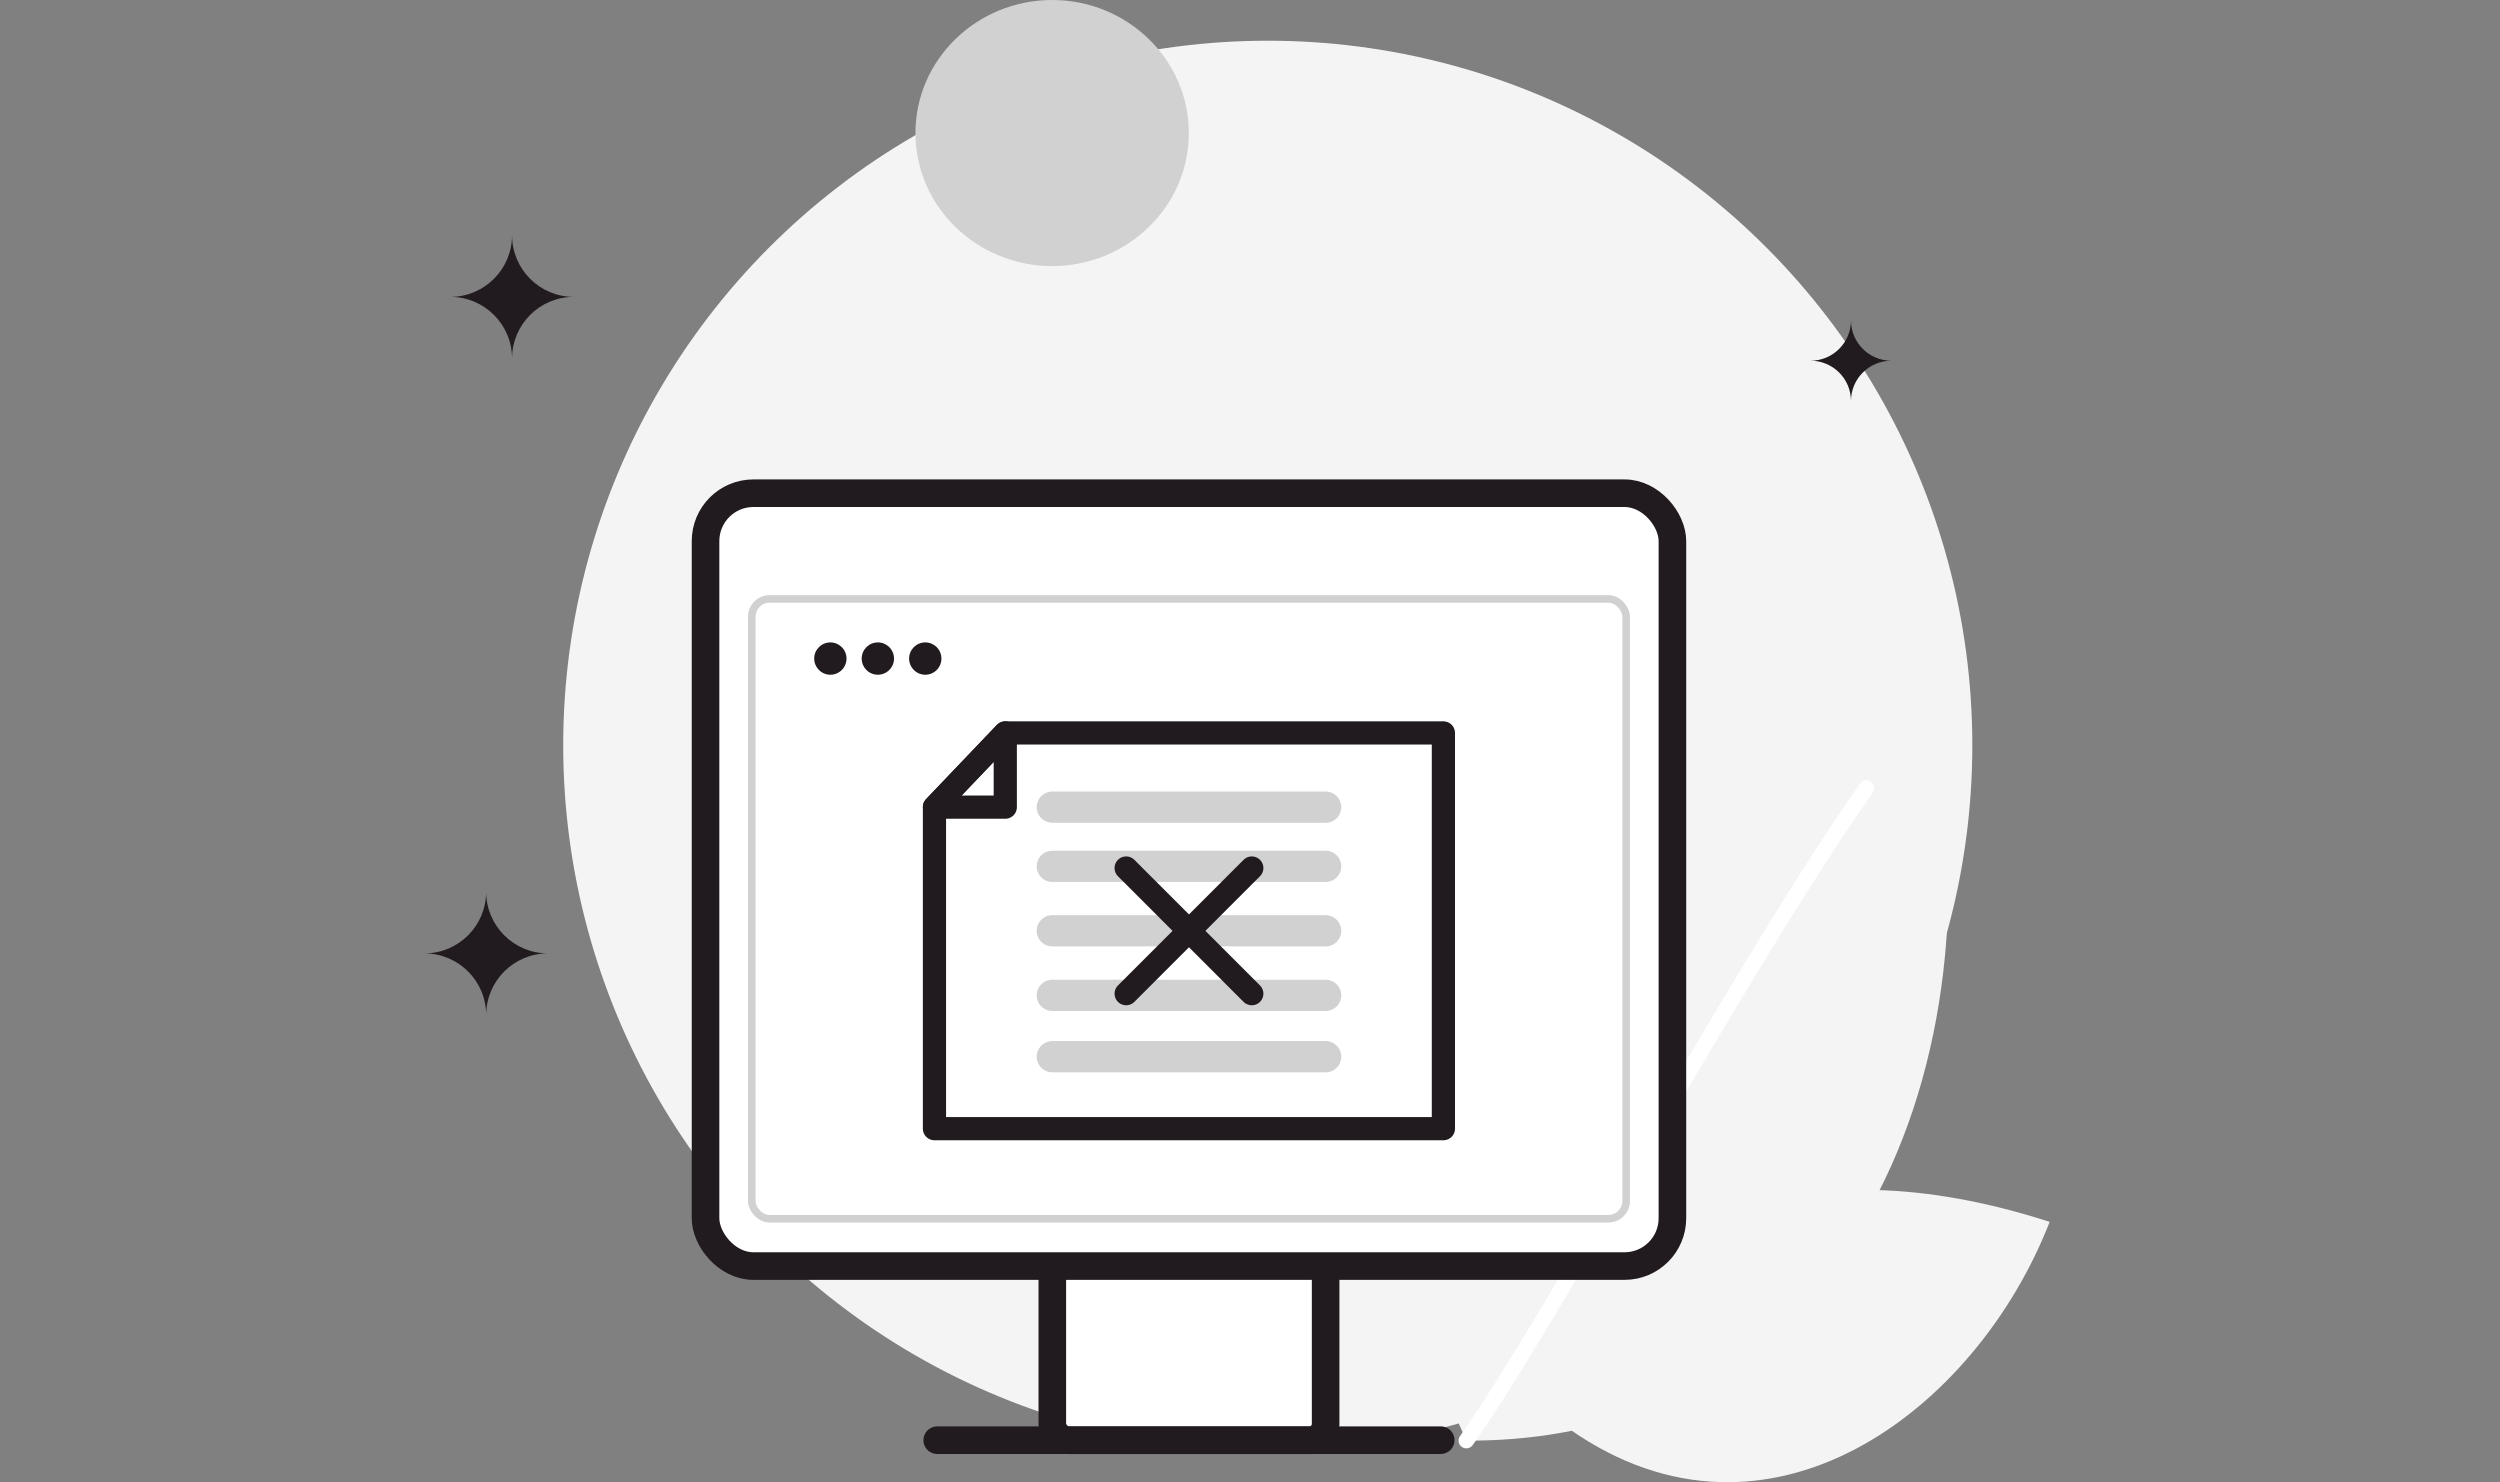
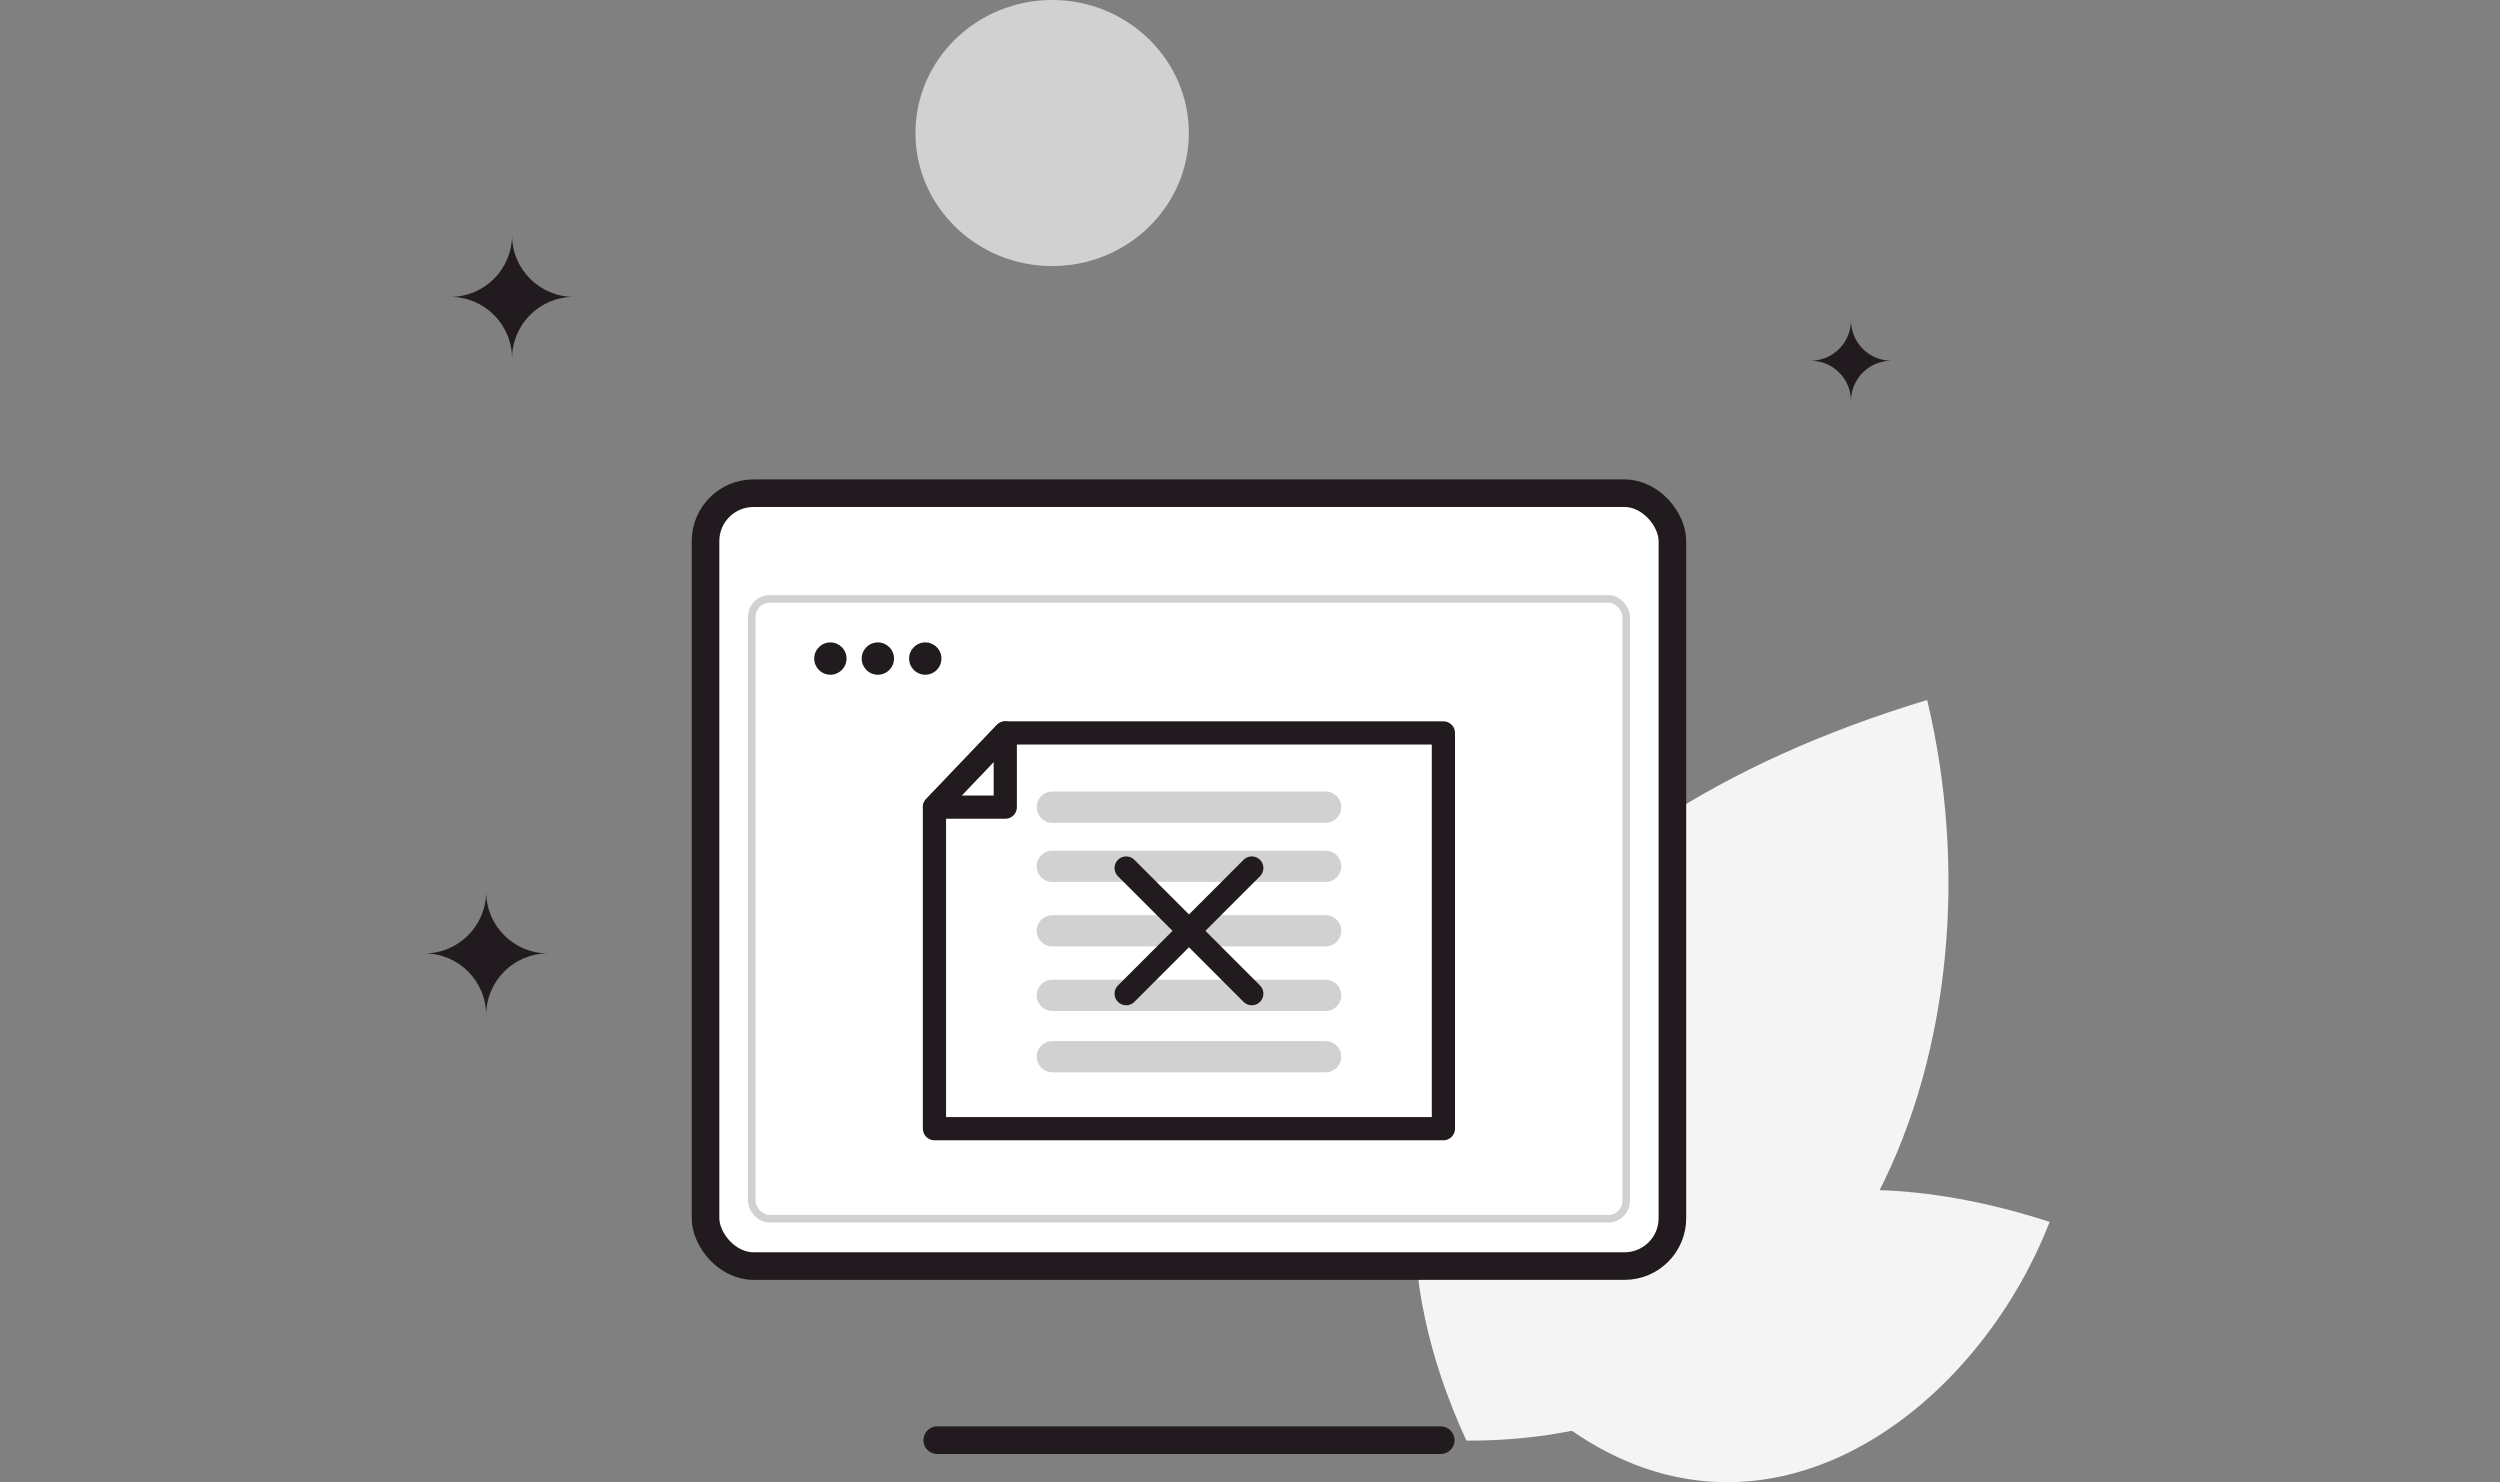
<svg xmlns="http://www.w3.org/2000/svg" viewBox="0 0 280 166">
  <rect x="0" y="0" width="280" height="166" fill="#808080" stroke="none" />
  <defs>
    <style>
      .cls-1 {
        stroke-miterlimit: 10;
        stroke-width: .85px;
      }

      .cls-1, .cls-2, .cls-3, .cls-4 {
        fill: none;
      }

      .cls-1, .cls-3 {
        stroke: #d1d1d1;
      }

      .cls-5 {
        fill: #f4f4f4;
      }

      .cls-6, .cls-7 {
        fill: #fff;
      }

      .cls-8 {
        fill: #d1d1d1;
      }

      .cls-9 {
        fill: #211a1e;
      }

      .cls-10 {
        mix-blend-mode: multiply;
      }

      .cls-2 {
        stroke-width: 2.6px;
      }

      .cls-2, .cls-3, .cls-7, .cls-4 {
        stroke-linecap: round;
        stroke-linejoin: round;
      }

      .cls-2, .cls-7, .cls-4 {
        stroke: #211a1e;
      }

      .cls-3 {
        stroke-width: 3.5px;
      }

      .cls-11 {
        isolation: isolate;
      }

      .cls-7, .cls-4 {
        stroke-width: 3.09px;
      }
    </style>
  </defs>
  <g class="cls-11">
    <g id="Layer_1" data-name="Layer 1">
      <g>
-         <circle class="cls-5" cx="141.99" cy="83.47" r="78.91" />
        <g class="cls-10">
          <path class="cls-5" d="M175.85,160.11c4.27-24.34,26.01-32.21,53.71-23.26-8.24,21.2-31.56,38.74-53.71,23.26Z" />
          <g>
            <path class="cls-5" d="M164.24,161.35c-17.28-37.46,5.09-68.92,51.6-82.95,8.84,36.92-6.51,83.14-51.6,82.95Z" />
-             <path class="cls-6" d="M209.86,88.55c-.03,.07-.06,.15-.11,.21-8.23,11.79-17.93,28.4-26.49,43.06-7.08,12.12-13.76,23.56-18.32,30.03-.28,.39-.82,.49-1.21,.21-.39-.28-.49-.82-.21-1.21,4.51-6.41,11.18-17.82,18.24-29.91,8.58-14.69,18.29-31.33,26.56-43.18,.27-.39,.82-.49,1.21-.21,.33,.23,.45,.64,.32,1Z" />
+             <path class="cls-6" d="M209.86,88.55Z" />
          </g>
        </g>
        <path class="cls-8" d="M117.84,29.8c-8.44,0-15.31-6.68-15.31-14.9S109.4,0,117.84,0s15.31,6.68,15.31,14.9-6.87,14.9-15.31,14.9Z" />
        <path class="cls-9" d="M202.79,40.4h0c2.5,0,4.52-2.03,4.52-4.52h0c0,2.5,2.03,4.52,4.52,4.52h0c-2.5,0-4.52,2.03-4.52,4.52h0c0-2.5-2.03-4.52-4.52-4.52Z" />
        <path class="cls-9" d="M50.44,33.25h0c3.82,0,6.91-3.1,6.91-6.91h0c0,3.82,3.1,6.91,6.91,6.91h0c-3.82,0-6.91,3.1-6.91,6.91h0c0-3.82-3.1-6.91-6.91-6.91Z" />
        <g>
-           <rect class="cls-7" x="117.86" y="125.22" width="30.61" height="36.09" rx="1.84" ry="1.84" />
          <rect class="cls-7" x="79.02" y="55.24" width="108.29" height="86.56" rx="5.36" ry="5.36" />
          <rect class="cls-1" x="84.2" y="67.08" width="97.93" height="69.42" rx="2" ry="2" />
          <line class="cls-4" x1="161.36" y1="161.3" x2="104.97" y2="161.3" />
          <g>
            <circle class="cls-9" cx="93" cy="73.76" r="1.81" />
            <circle class="cls-9" cx="98.32" cy="73.76" r="1.81" />
            <circle class="cls-9" cx="103.63" cy="73.76" r="1.81" />
          </g>
          <g>
            <polygon class="cls-2" points="161.66 126.41 104.66 126.41 104.66 90.4 112.59 82.09 161.66 82.09 161.66 126.41" />
            <polygon class="cls-2" points="112.59 90.4 104.66 90.4 112.59 82.09 112.59 90.4" />
          </g>
          <g>
            <line class="cls-3" x1="117.86" y1="97.03" x2="148.47" y2="97.03" />
            <line class="cls-3" x1="117.86" y1="90.4" x2="148.47" y2="90.4" />
            <line class="cls-3" x1="117.86" y1="104.25" x2="148.47" y2="104.25" />
            <line class="cls-3" x1="117.86" y1="111.48" x2="148.47" y2="111.48" />
            <line class="cls-3" x1="117.86" y1="118.35" x2="148.47" y2="118.35" />
          </g>
          <g>
            <line class="cls-2" x1="126.13" y1="97.22" x2="140.2" y2="111.29" />
            <line class="cls-2" x1="140.2" y1="97.22" x2="126.13" y2="111.29" />
          </g>
        </g>
        <path class="cls-9" d="M47.54,106.78h0c3.82,0,6.91-3.1,6.91-6.91h0c0,3.82,3.1,6.91,6.91,6.91h0c-3.82,0-6.91,3.1-6.91,6.91h0c0-3.82-3.1-6.91-6.91-6.91Z" />
      </g>
    </g>
  </g>
</svg>